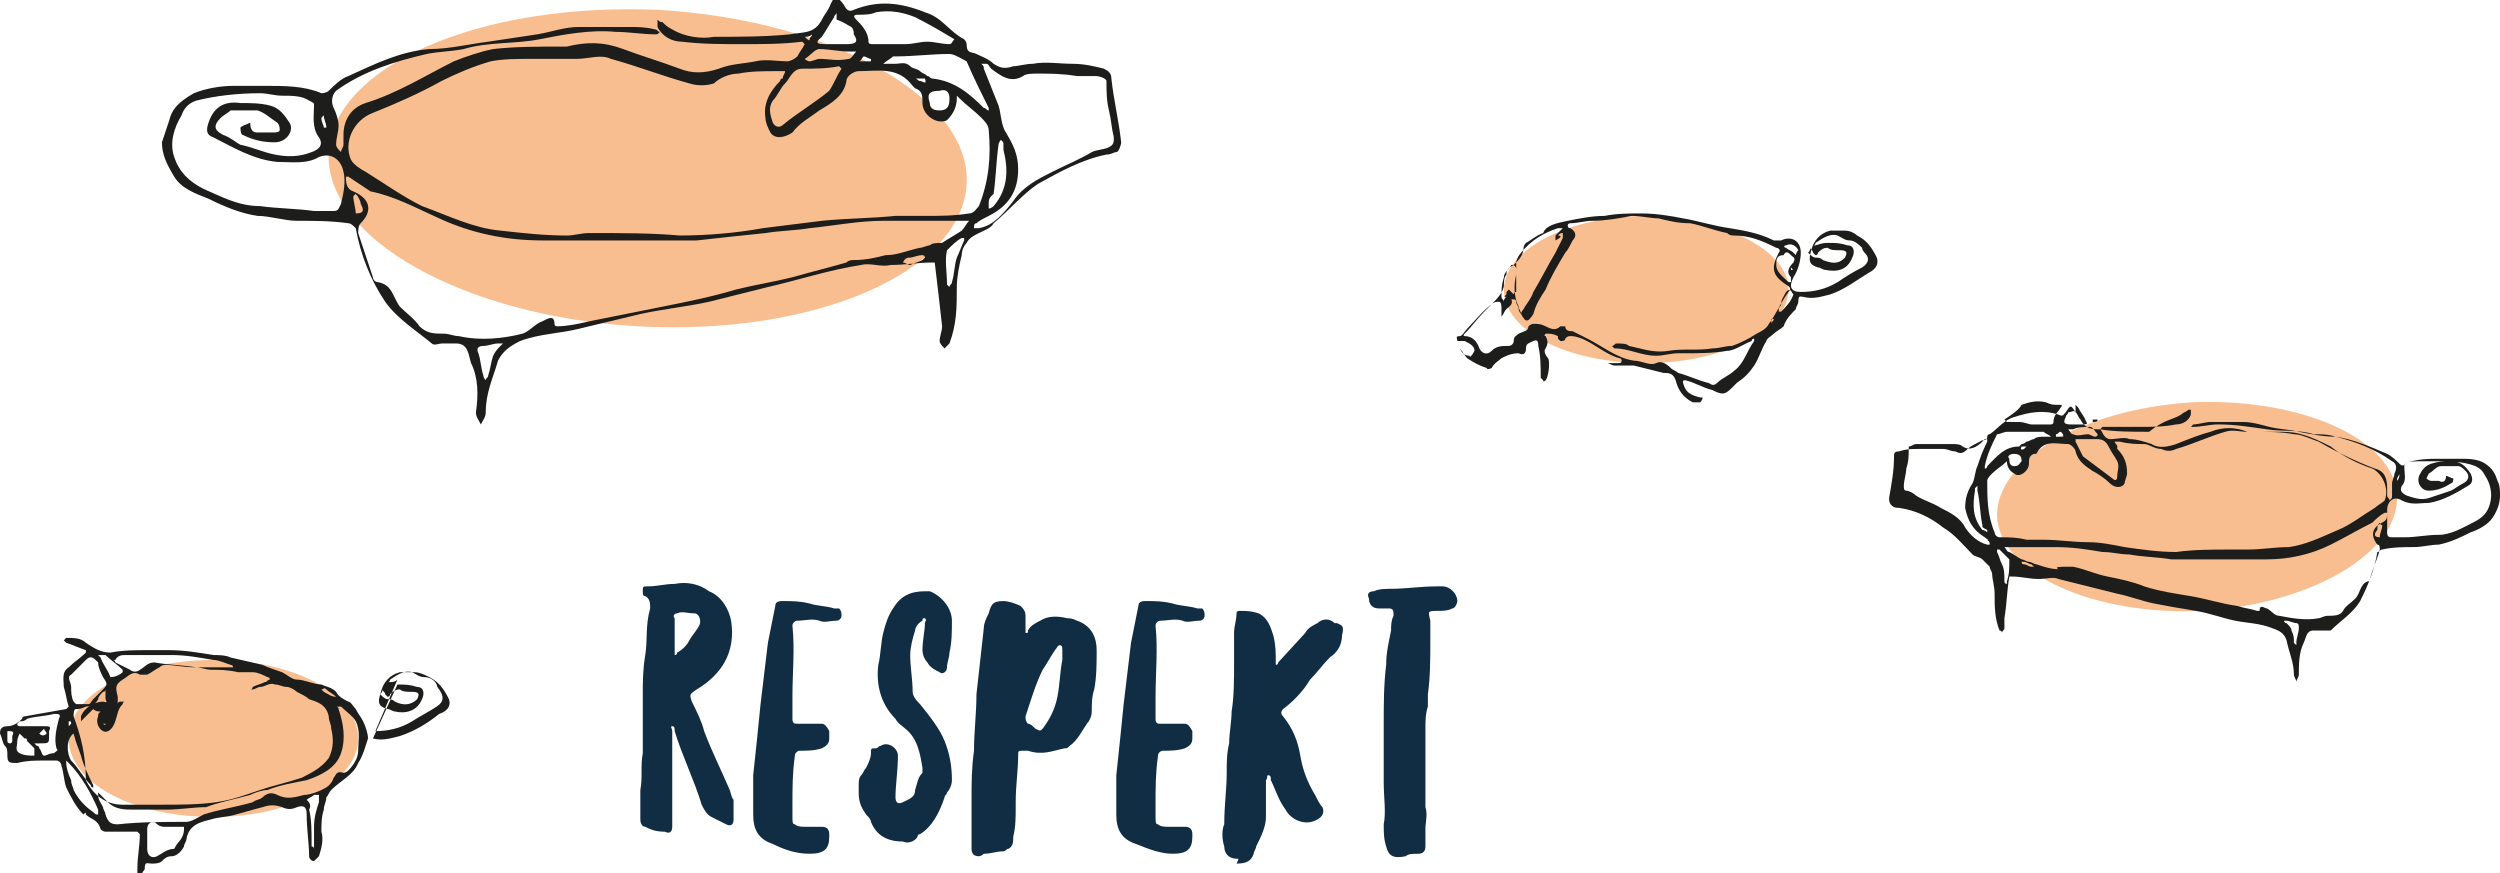
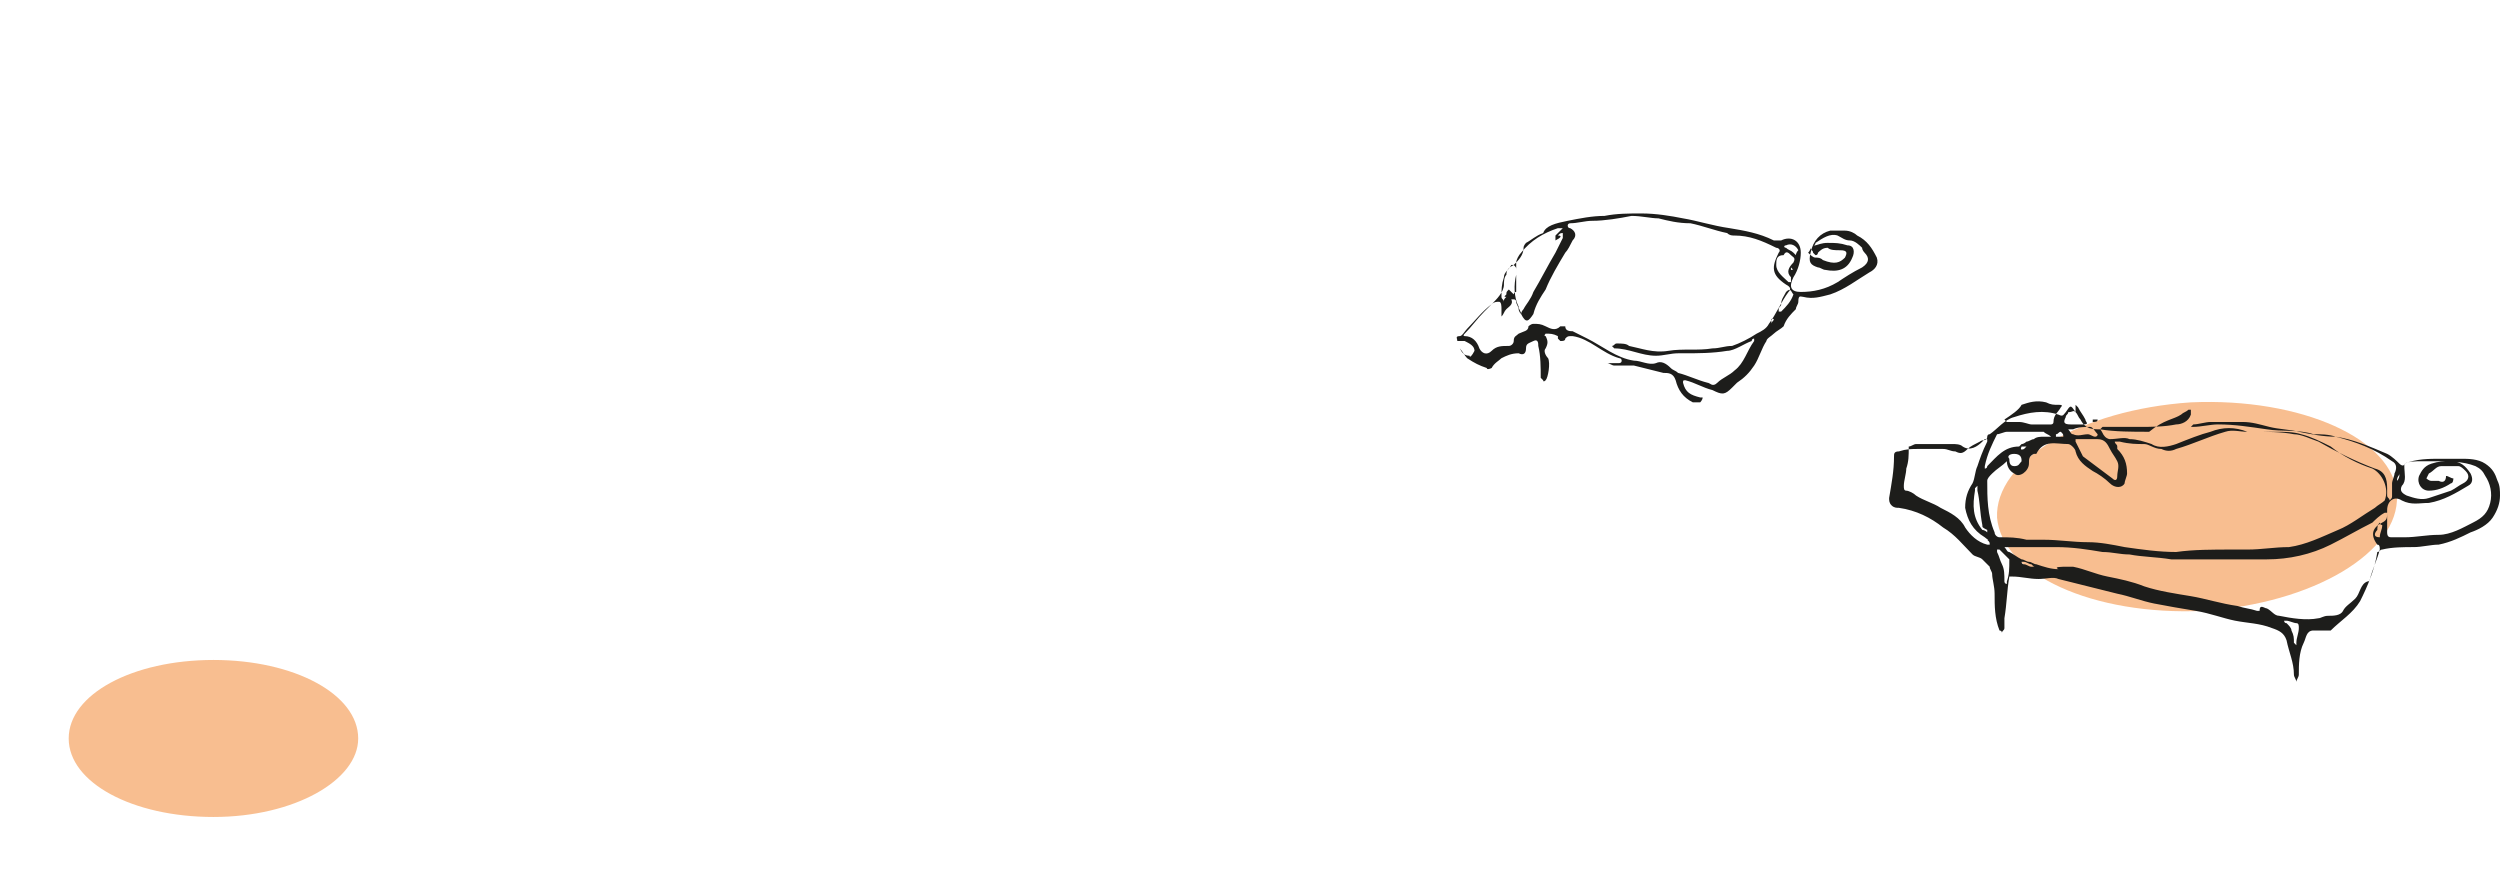
<svg xmlns="http://www.w3.org/2000/svg" version="1.1" id="Ebene_1" x="0" y="0" viewBox="0 0 101.9 35.6" xml:space="preserve">
  <style>.st1{fill:#f8be90}.st2{fill:#1d1d1b}</style>
-   <path d="M26.3 33.7c-.1 0-.2-.1-.2-.3v-1.2c.1-.5 0-1 .1-1.5v-2.4c0-.5 0-1 .1-1.6.1-.6 0-1.2.2-1.9 0-.2 0-.4-.2-.5-.1 0-.1-.1-.1-.2 0-.2 0-.2.2-.2.4 0 .7-.1 1.1-.1.5-.1 1 0 1.4.3.5.2.8.7.9 1.2.2 1.3-.4 2.2-1.4 2.8-.3.2-.3.2-.2.5.2.4.4.8.5 1.2.3.8.7 1.6 1 2.3.1.2.1.4.2.5v.8c0 .2-.1.3-.3.2l-.6-.3c-.2-.1-.3-.3-.4-.5-.3-1-.8-2-1.1-3 0-.1 0-.2-.1-.2s0 .1 0 .2v3.9c0 .2-.1.3-.3.2-.4 0-.6-.1-.8-.2zm1.3-7.1c.2-.1.4-.3.5-.5.1-.2.3-.4.4-.6.1-.2 0-.5-.2-.5-.3 0-.5-.1-.7 0-.1 0-.2.1-.1.2v1.5s.1 0 .1-.1zm3.9 7.8c-.6-.2-.8-.6-.8-1.2v-1.6c.1-.9.2-1.9.3-2.9.1-.8.2-1.7.3-2.5l.3-1.5c0-.2.2-.2.3-.2.4 0 .7 0 1.1.1.3.1.7.1 1 .2h.2c.1.1.1.2.1.3 0 .1-.1.2-.2.2-.3 0-.5.1-.7 0-.3-.1-.6 0-.9 0-.1 0-.2.1-.2.2.1 1 0 1.9 0 2.9v.9c0 .2.1.2.2.2h1c.1 0 .2.1.3.3v.3c0 .2-.1.3-.3.4-.3.1-.6.1-.9.1-.1 0-.2.1-.2.2-.1.7-.1 1.3-.1 2v.5c0 .2 0 .3.1.3.1.1.3.1.4.1h.7c.2 0 .3.1.3.3v.1c0 .5-.2.7-.8.7-.6 0-1.1-.2-1.5-.4zm4-.9c0-.1-.1-.2-.2-.3-.2-.3-.3-.5-.3-.9V32c0-.1 0-.3.1-.4.1-.1.1-.2.2-.3.1-.2.2-.4.2-.6 0-.2 0-.2.2-.2.1 0 .1-.1.2-.1.3-.2.7.1.7.4 0 .6-.1 1.2-.1 1.7 0 .2.1.3.3.2l.2-.1c.2-.1.3-.2.3-.4.1-.3.1-.5.3-.7v-.2c-.1-.6-.2-1.2-.7-1.6-.1-.1-.3-.2-.4-.4-.6-.6-.8-1.4-.7-2.2.1-.4.1-.9.2-1.3s.2-.7.4-1c.3-.5.7-.7 1.3-.7h.2c.5.2.9.7.9 1.2 0 .4 0 .9-.1 1.3 0 .2-.1.4-.1.6 0 .2-.2.3-.3.2-.2-.1-.4-.2-.5-.4-.1-.1-.2-.3-.2-.5 0-.4.1-.8.1-1.1 0-.1.1-.1 0-.2-.1 0-.1 0-.1.1-.2.1-.3.3-.3.4-.1.3-.2.7-.2 1 0 .5.1 1 .1 1.5 0 .2.2.4.3.5.4.5.8 1 1 1.5.2.5.3 1 .3 1.6 0 .2-.1.4-.2.5 0 .1-.1.1-.1.2-.2.6-.5 1.2-1 1.5 0 0-.1 0-.1.1-.1.2-.4.3-.6.2-.7 0-1.1-.3-1.3-.8zm4.4 1.4c-.2 0-.3-.1-.3-.3v-2c0-.7 0-1.3.1-2 0-.8.1-1.5.1-2.3l.3-2.7c0-.2.1-.4.2-.6.1-.4.2-.5.6-.5.2 0 .5.1.7.2.1.1.2.2.2.4v.7c.1 0 .1 0 .1-.1.1-.2.3-.3.5-.4.3-.2.7-.2 1.1-.1.1 0 .2 0 .4.1.6.2.8.7.8 1.2s0 1.1-.1 1.6c-.1.3-.1.6-.1.9 0 .2-.1.4-.2.5-.2.3-.4.7-.7.9-.1.1-.1.1-.2.1-.5.1-.9.3-1.5.1h-.2c-.2 0-.2 0-.2.2 0 .6-.1 1.2-.1 1.9v.2c0 .4 0 .8-.1 1.2 0 .2 0 .4-.2.5-.1 0-.1.1-.2.1-.3 0-.5.1-.8.1-.1.1-.2.1-.2.1zm2.6-5.2c.3-.4.5-.8.6-1.3.1-.5.1-1 .2-1.5v-.4c0-.1 0-.2-.1-.2s-.1.1-.2.2c-.2.3-.3.5-.5.8-.3.6-.5 1.3-.7 1.9 0 .1 0 .2.1.3.1 0 .2.1.3.2.2.1.2.1.3 0zm3.8 4.7c-.6-.2-.8-.6-.8-1.2v-1.6c.1-.9.2-1.9.3-2.9.1-.8.2-1.7.3-2.5l.3-1.5c0-.2.2-.2.3-.2.4 0 .7 0 1.1.1.3.1.7.1 1 .2h.2c.1.1.1.2.1.3 0 .1-.1.2-.2.2-.3 0-.5.1-.7 0-.3-.1-.6 0-.9 0-.1 0-.2.1-.2.2.1 1 0 1.9 0 2.9v.9c0 .2.1.2.2.2h1c.1 0 .2.1.3.3v.3c0 .2-.1.3-.3.4-.3.1-.6.1-.9.1-.1 0-.2.1-.2.2-.1.7-.1 1.3-.1 2v.5c0 .2 0 .3.1.3.1.1.3.1.4.1h.7c.2 0 .3.1.3.3v.1c0 .5-.2.7-.8.7-.5 0-1-.2-1.5-.4zm4.1.6c-.3 0-.5-.2-.5-.5-.1-.3-.1-.7 0-.9 0-.8.1-1.4.1-2.1 0-.4 0-.8.1-1.2 0-.4.1-.9.1-1.3.1-.6.1-1.3.1-1.9v-1.3c0-.3.1-.5.1-.8 0-.1.1-.1.1-.1.3 0 .5 0 .8.1.4.2.5.6.6.9.1.4.1.7.1 1.1v.1s.1 0 .1-.1l1.1-1.2c.1-.2.3-.3.5-.4.2-.2.5-.2.7 0h.1c.2.1.3.1.2.5 0 .4-.2.7-.5.9-.3.3-.5.6-.8.9-.3.5-.7.9-1.1 1.2-.1.1-.1.2 0 .3.4.5.6 1 .7 1.6.1.6.3 1.1.6 1.6.1.2.2.4.3.5.1.2 0 .4-.2.5-.5.3-1.1 0-1.3-.4-.3-.4-.4-.8-.6-1.2 0-.1 0-.2-.1-.2s0 .1-.1.2v1.5c0 .4-.2.8-.4 1.2 0 .1-.1.2-.1.3-.1.3-.3.4-.7.4.1-.2.1-.2 0-.2zm6.1-.5c-.1-.3-.1-.6-.1-.9.1-.5 0-1.1 0-1.7v-2.4c0-.8 0-1.6.1-2.4 0-.5.1-.9.2-1.4 0-.2 0-.4.1-.6 0-.2 0-.3-.2-.3h-.4c-.2 0-.4-.1-.4-.4-.1-.2 0-.3.2-.3.2-.1.5-.1.7-.1.6 0 1.2-.1 1.9-.1h.2c.3 0 .6.3.6.6 0 .1-.1.3-.2.3-.2.1-.4.1-.6.1-.4 0-.4 0-.3.4v.8c0 .7 0 1.5-.1 2.2v.5c-.1.3-.1.6-.1.9v3.2c.1.3 0 .6 0 .9v.7c0 .2-.1.3-.3.3-.2 0-.4 0-.5.1-.5.1-.7 0-.8-.4z" fill="#112d44" />
-   <path class="st1" d="M13.4 6.2c-.2 3.5 5.5 6.7 12.6 7.1 7.2.4 13.2-2.2 13.4-5.8C39.6 4 33.9.8 26.8.4 19.5.1 13.6 2.7 13.4 6.2" />
-   <path class="st2" d="M32.8 1.5c.1 0 .2 0 .3-.1 0 .1-.1.1-.1.2s-.1 0-.2-.1M13.3 5.2h-.1c0-.1-.1-.2-.1-.4l.1-.1c0 .2.1.3.1.5m24.4-2c.1.3-.1.1-.2.1s-.1-.1-.2-.1h.4m-2.5-.9c.1 0 .2.1.3.1v.1H35c.1 0 .1-.1.2-.2m1.9 8.2c.1 0 .3-.1.5-.1 0 0 .1 0 .1.1l-.1.1c-.2.1-.3.1-.5.2-.1 0-.2-.1-.3-.1.1-.2.2-.2.3-.2M14.5 8.7c0-.2-.1-.5-.1-.7l.1-.1c.1.1.2.3.2.4.1.2.2.4-.2.4m23.8-5c.3-.1.4.1.4.3 0 .2 0 .5-.4.5-.3 0-.4-.1-.4-.3-.1-.3-.1-.5.4-.5m.3 6.5c.2-.2.4-.4.6-.5h.1v.1c-.1.2-.2.5-.3.7-.1.3-.1.7-.2 1 0 .1-.1.1-.1.2l-.1-.1c0-.5-.1-1 0-1.4m-18.5 4.3c-.1.3-.1.5-.2.8 0 .1-.1.1-.1.2 0 0-.1-.1-.1-.2-.1-.3-.1-.6-.2-.9-.1-.2 0-.3.2-.3s.4-.1.6-.1h.2l-.1.1c-.1.1-.2.2-.3.4M33.4 2.4c-.1 0-.3.1-.4.1 0 0-.1 0-.2-.1.2-.1.4-.4.6-.4.4 0 .8.1 1.2.1h.3c-.1.1-.2.3-.3.3-.5.1-.8 0-1.2 0m7 5.6l.1-.1c.1-.7.1-1.3.2-2 0-.1.1-.2.1-.2.1.1.1.1.1.2v.2c.2.8.2 1.6-.4 2.3-.1.1-.2.1-.2.1v-.2c0-.1 0-.2.1-.3m-5.7-6.9c.1.1.1.2.1.3.2.3.1.4-.3.4h-.9c-.5 0-.2-.2-.1-.3.2-.3.3-.5.5-.8 0-.1.1-.1.1-.2v.3c.3.1.4.2.6.3m4.7 1.4c.1 0 .1 0 0 0 .3.7.6 1.3.9 1.9v.1c-.1 0-.1-.1-.2-.1-.6-.6-1.2-1.1-2.1-1.2-.1 0-.1-.1-.2-.1-.1-.1-.2-.1-.3-.2-.1-.1-.3-.1-.4-.2-.2-.2-.4-.1-.6-.1H36c.1-.1.3-.2.4-.3h.1c.7 0 1.5-.1 2.2-.1.2 0 .5.2.7.3m-.5-.9c-.1.1-.1.2-.2.2-.3 0-.6-.1-.9-.1-.3 0-.6.1-.9.1h-1.3c-.1 0-.2 0-.2-.1 0-.4-.3-.7-.5-.9-.2-.2 0-.2.1-.2.2 0 .5 0 .7-.1.6-.1 1.1 0 1.6.2.6.3 1.1.6 1.6.9m-5.1 2.1c-.6.5-1.3.9-1.9 1.4-.1.1-.3.1-.4-.1-.1-.3-.2-.6 0-.9.2-.2.3-.5.5-.7.2-.2.3-.6.7-.6.5 0 1 0 1.5-.1l.1.1c-.2.3-.3.6-.5.9m11.4.8c.1.4.1.7.2 1.1 0 .2 0 .3-.2.4-.2.1-.5.1-.7.2-.5.3-1 .5-1.6.8-.6.3-1.2.6-1.6 1.2-.4.5-.8 1-1.4 1.1h-.2c0-.1 0-.2.1-.2.1-.1.3-.2.5-.3.8-.4 1.2-1 1.2-1.9 0-.6-.2-1-.5-1.5-.2-.3-.2-.8-.3-1.1l-.6-1.5c0-.1 0-.1-.1-.2h.2c.1 0 .1.1.2.2.4.3.8.6 1.3.3.1-.1.4-.1.6-.1.5 0 1 0 1.6.1h.8c.1 0 .4.1.4.2 0 .4 0 .8.1 1.2m-35 .5c-.2.1-.3.1-.4.2 0 0 0 .3.1.3.4.2.8.3 1.3.3s.8-.5.6-.8c-.2-.3-.4-.6-.8-.7-.4-.1-.8-.1-1.2-.1-.7-.1-1.1.2-1.3.8-.1.3-.1.5.2.6.8.4 1.6.9 2.6 1 .6 0 1.2.1 1.7-.2.5-.2.9.1 1 .6.1.4 0 .9-.1 1.3-.1.2-.1.3-.3.3h-.8c-.7-.1-1.5-.1-2.2-.2-.9 0-1.6-.4-2.3-.7-.6-.3-1-.7-1.2-1.3-.2-.6 0-1.2.3-1.7.1-.3.3-.5.6-.6.8-.2 1.7-.3 2.6-.3.3 0 .6.1.9.1.4 0 .8 0 1.1.2.2.1.2.1.2.2 0 .4-.1.9.2 1.3.2.3 0 .5-.3.6-.5.2-1 .2-1.5.1s-.9-.3-1.4-.4c-.2-.1-.4-.3-.7-.4-.4-.2-.4-.4-.1-.7.1-.1.3-.2.4-.3h1.1c.3.1.5.3.8.5.1.1.1.2.1.3 0 .1-.2.1-.3.1h-.6c-.2 0-.3-.1-.3-.4m24.6 5.6c-.1 0-.2 0-.3.1-.7.2-1.5.4-2.2.6-.8.2-1.5.3-2.3.5-1 .3-2 .5-3 .7l-3 .6c-.4.1-.9.2-1.3.2 0 0-.1 0-.1-.1 0-.4-.3-.2-.5-.1-.3.1-.5.4-.8.5-.8.2-1.7.3-2.6.1-.2 0-.4-.1-.6-.1-.4 0-.7 0-1-.3-.2-.3-.5-.5-.8-.8-.3-.4-.3-.9-.9-1-.1 0-.2-.1-.2-.2l-.6-1.8c0-.1 0-.3.1-.4.5-.5.4-1-.3-1.3-.3-.1-.3-.4-.3-.6h.1l.9.6c1 .2 1.9.7 2.8 1.1 1.3.6 2.7.9 4.2.9h6.3c.9-.1 1.8-.2 2.8-.3.6-.1 1.2-.1 1.8-.2 1-.1 2-.3 3-.3h3.5c-.1.1-.2.3-.3.4-.3.2-.5.3-.8.5-.2 0-.4 0-.5.1-.1 0-.3.1-.4.1-.5.1-.9.3-1.4.3-.4.1-.8.2-1.3.2M24 9.5c-.3 0-.6.1-.9.1-.9 0-1.8-.1-2.7-.2-1.1-.1-2.1-.6-3.2-1-.8-.4-1.5-.9-2.3-1.4-.2-.1-.5-.3-.6-.5-.3-.7.1-1.6.9-1.9 1-.4 1.9-.8 2.8-1.3.6-.3 1.3-.6 2-.8.5-.1 1.1-.1 1.6-.1h1.9c.5 0 1-.2 1.4 0 1.1.3 2.1.7 3.2 1 .3.1.7.1 1 0 .2-.2.6-.4 1-.4.5-.1 1-.1 1.6-.1h.3c0 .1-.1.2-.1.3 0 0-.1 0-.1.1-.4.4-.7.9-.6 1.5 0 .2.1.4.2.6.2.3.6.2.9 0 .3-.4.7-.6 1.1-.9.5-.3 1-.6 1.1-1.2 0-.2.3-.4.5-.4.8 0 1.6-.2 2.2.6l.1.1c.3.1.3.3.3.6 0 .5.6.9 1 .7.3-.3.4-.6.4-.9v-.1l.1.1c.3.3.6.5.9.8.1.1.3.3.3.5.1 1.1 0 2.1-.4 3.1-.1.1-.2.3-.4.3-.6.1-1.2.1-1.8.1h-1.2c-1 .1-2 .1-3 .2l-2.4.3c-1.1.2-2.3.3-3.4.3-1.1-.1-2.3-.1-3.7-.1m3.4-8.3c-.2-.1-.3-.2-.4-.3-.1 0-.1 0-.2-.1v.3c.2.4.6.6 1 .6.8.1 1.6.1 2.5.1.8 0 1.6 0 2.4-.1l.1.1c-.1.2-.2.3-.3.5-.1.1-.3.2-.4.2-.4 0-.9-.1-1.3 0-.5.1-1 .1-1.5.3-.6.2-1.1.2-1.6 0-.8-.3-1.5-.5-2.3-.8-.8-.3-1.5-.3-2.3-.1h-.3c-.9 0-1.8 0-2.7.1-.5.1-1.1.3-1.6.5-1.2.6-2.3 1.3-3.6 1.7-.6.2-.9.7-.9 1.3v.4c0 .1-.1.2-.1.3-.1-.1-.2-.2-.2-.3 0-.3.1-.5.1-.8 0-.2-.1-.5-.2-.7-.1-.2-.1-.5.1-.7 1.1-.8 2.4-1.2 3.7-1.5.5-.1 1-.1 1.5-.2 1-.3 2.1-.2 3.1-.4s2.1-.4 3.1-.3c.5 0 1.1.1 1.6.1.1 0 .1 0 .2-.1-.1 0-.1-.1-.2-.1-.4-.1-.7-.1-1.1-.1h-2c-.6 0-1.1.2-1.7.3-.7.1-1.3.2-2 .3-.8.1-1.6.3-2.4.3-1.2.1-2.2.6-3.3 1.1-.3.1-.6.4-.8.6-.1.1-.3.1-.3.1-.7-.3-1.5-.3-2.3-.3H9.5c-.5 0-1.1.1-1.6.3-.7.4-.9.7-1 1.1l-.3.9c0 .5.2.9.5 1.4.3.5.9.7 1.4.9.6.3 1.3.6 2 .7.5 0 1.1.2 1.6.2.7 0 1.4 0 2.1.1.1 0 .2.1.3.2.2 1.1.6 2.1 1.2 3 .5.7 1.3 1.2 1.9 1.7.1.1.3 0 .4 0h.6c.5 0 .5.5.6.8.3.6.3 1.3.2 2 0 .2.1.3.2.5.1-.2.2-.3.2-.5 0-.8.3-1.4.5-2.1.2-.4.5-.6.9-.8.8-.3 1.6-.3 2.4-.5.8-.2 1.7-.4 2.5-.6.9-.2 1.9-.3 2.8-.5l2.4-.6c1.3-.3 2.5-.7 3.8-.9.4-.1.8.1 1.2 0 .6 0 1.1-.1 1.7-.1h.1c.1.8.2 1.7.3 2.6 0 .2-.1.4-.1.6 0 .1.1.2.2.3l.2-.2c.3-.8.3-1.5.3-2.3 0-.4.1-.9.2-1.3 0-.2.1-.4.2-.5.1-.2.3-.3.5-.4.2-.1.5-.2.6-.4.6-.5 1.2-1.2 1.8-1.6.9-.5 1.8-1 2.8-1.2.2 0 .3-.1.4-.1s.2-.3.2-.4c-.1-.9-.3-1.7-.4-2.6 0-.2-.1-.3-.3-.4-.4-.1-.8-.2-1.3-.2s-1.1-.1-1.6 0c-.3 0-.6.1-.8.1-.3.1-.5.1-.8-.1-.2-.2-.5-.3-.7-.4-.2-.1-.4 0-.4-.4 0-.1-.1-.2-.1-.2-.6-.3-.9-.9-1.6-1.1-1-.4-1.9-.5-2.9-.1-.2.1-.3 0-.4-.2-.3-.4-.4-.4-.6.1-.1.2-.2.3-.3.5-.3.6-.8.5-1.3.6-1 .1-2.1.1-3.1.1-.5.1-1.2 0-1.7-.3" />
-   <path class="st1" d="M72.9 11.8c0 1.6-2.6 3-5.8 3-3.2 0-5.8-1.3-5.8-3 0-1.6 2.6-3 5.8-3 3.2.1 5.8 1.4 5.8 3" />
  <path class="st2" d="M73 10.9v.1c.1 0 .1 0 0-.1.1 0 .1 0 0 0m-.7 2.1h-.1v.2c0-.1.1-.1.1-.2m1-2.8c-.1-.2-.3-.3-.5-.2-.1 0-.1.1 0 .1.1.1.2.1.3.2l.1.1s0-.1.1-.2m-.5 1.7c-.1.2-.2.3-.2.5 0 .1-.1.1-.1.2v.1h.1c.2-.2.4-.4.5-.7-.1-.1-.1-.3-.3-.1m-12.7 2.4c0-.2-.2-.3-.4-.4h-.3c0 .1 0 .2.1.3.1.2.2.3.4.3 0 .1.1 0 .2-.2m1.3-2.3c0-.1 0-.1.1-.2l.1.1.1.1s0-.1.1-.1V11c0-.1 0-.1-.1-.2h-.1c-.1.2-.3.3-.3.5-.1.3-.1.5-.1.8 0 .1.1.1.1.2 0-.1 0-.1.1-.2-.1 0-.1 0 0-.1m11-1.2c0 .3.3.5.5.7h.1v-.2c-.2-.2-.1-.4.1-.6.1-.2 0-.2-.1-.3-.1-.1-.2-.2-.3 0-.3 0-.3.2-.3.4m2.8-.3c.1-.2.1-.3-.2-.3-.2 0-.4 0-.5-.1-.2 0-.3.1-.4.2 0 0 0 .1-.1.1l-.1-.1c0-.1-.1-.1-.1-.2 0 .1-.1.2-.1.2.1.1.2.2.3.2.1 0 .2 0 .3.1.5.2.7.1.9-.1m-11.8-.7v-.2l.2-.2.1-.1h-.2c-.6.2-1.1.5-1.5 1-.1.1-.2.3-.2.4v.5c-.1.4-.1.9.1 1.3 0 .1.1.2.1.3 0-.1.1-.2.1-.2.1-.2.3-.4.4-.7.3-.5.6-1.1.9-1.6l.3-.6v-.2c-.1 0-.1 0-.2.1.2 0 .1.1-.1.2m7.3-.2c-.1 0-.2 0-.3-.1-.5-.1-1-.3-1.5-.4-.5 0-.9-.1-1.3-.2-.3 0-.7-.1-1.1-.1-.5.1-1.1.2-1.6.2-.3 0-.6.1-.9.1 0 0-.1 0-.1.1 0 0 0 .1.1.1.2.1.3.3.1.5-.1.2-.2.4-.3.5-.3.5-.6 1-.8 1.5-.2.3-.4.6-.5 1-.2.3-.3.4-.5 0-.1-.1-.1-.2-.1-.2 0-.1-.1-.2-.1-.3 0 0 0-.1-.1-.1h-.1c.1.2-.1.3-.2.4-.1.1-.1.2-.2.3v-.3c0-.1 0-.3-.1-.3s-.2 0-.3.1l-.3.3c-.3.3-.5.6-.8.9-.1.1 0 .1 0 .1.3 0 .5.2.6.5.1.2.3.3.5.1.2-.2.4-.2.7-.2.1 0 .2-.1.2-.2 0-.2.1-.2.2-.3.2-.1.4-.1.4-.3 0 0 .1-.1.2-.1.2 0 .3 0 .5.1s.4.2.6 0h.2c0 .2.2.2.3.2l.6.3c.6.3 1.2.8 1.9.9.3 0 .6.2.9.1.2-.1.4 0 .6.2.1.1.2.1.3.2.4.1.8.3 1.2.4.1 0 .2.2.4 0s.5-.3.7-.5c.4-.3.5-.8.8-1.2v-.1s-.1 0-.1.1c-.3.1-.7.4-1 .4-.6.1-1.2.1-1.8.1h-.2c-.3 0-.6.1-.9.1-.6 0-1.1-.3-1.7-.3l-.1-.1c.1 0 .1-.1.2-.1.2 0 .4 0 .5.1.5.1 1 .3 1.6.2.6-.1 1.2 0 1.8-.1.3 0 .5-.1.8-.1.3-.1.7-.3 1-.5.2-.1.4-.2.5-.4.3-.4.5-.9.8-1.3.1-.1.1-.2-.1-.3-.6-.4-.6-.7-.3-1.3.1-.1 0-.2-.1-.2-.6-.3-1.1-.5-1.7-.5m3.8.3c.3 0 .5 0 .8.1.3 0 .3.3.2.5-.2.5-.6.6-1.1.5-.1 0-.2-.1-.3-.1-.3-.1-.4-.2-.3-.6.1-.5.4-.8.8-.9h.6c.2 0 .4.1.5.2.4.2.6.5.8.9.1.3-.1.5-.3.6-.5.3-1 .7-1.6.9-.4.1-.7.2-1.1.1-.1 0-.2-.1-.2.2 0 .1-.1.2-.1.3-.2.2-.4.4-.5.7-.1.1-.3.2-.4.3-.1.1-.3.2-.3.3-.2.3-.3.7-.5 1-.2.3-.4.5-.7.7l-.2.2c-.3.3-.4.3-.8.1-.4-.1-.7-.3-1.1-.4-.1 0-.1 0-.1.1.1.4.3.5.7.6h.1c0 .1-.1.2-.1.2H69c-.4-.2-.6-.5-.7-.9-.1-.3-.3-.3-.5-.3l-1.2-.3h-.8c-.1 0-.2-.1-.3-.1h.5s.1 0 .1-.1c0 0 0-.1-.1-.1-.7-.2-1.2-.8-1.9-.9-.2 0-.2 0-.3.1 0 .1-.1.1-.2.1l-.1-.1v-.1c-.2-.1-.3-.1-.5-.1 0 0-.1.1 0 .1.1.2.1.3 0 .5-.1.1 0 .3.1.4.1.2 0 .8-.1.9 0 0-.1.1-.1 0l-.1-.1c0-.4 0-.9-.1-1.3 0-.1 0-.3-.2-.2-.2.1-.3.1-.3.3 0 .2-.1.3-.3.2-.3 0-.5.1-.7.2-.1.1-.3.2-.4.4 0 0-.2.1-.2 0-.3-.1-.5-.2-.8-.4-.1-.1-.2-.3-.3-.4-.1-.1-.1-.2-.1-.3 0-.1-.1-.2.1-.2.1 0 .2-.2.3-.3.3-.3.6-.7 1-1 .2-.2.5-.5.5-.8 0-.1 0-.3.1-.4 0-.2.1-.3.3-.4.2-.2.4-.4.4-.7 0-.1.1-.2.1-.2.2-.1.4-.3.7-.4.1-.3.5-.4 1-.5.5-.1 1-.2 1.5-.2.5-.1 1-.1 1.5-.1.6 0 1.2.1 1.7.2.6.1 1.2.3 1.9.4.6.1 1.2.2 1.8.5h.3c.4-.2.8 0 .8.5 0 .3-.1.7-.3 1-.2.4-.1.6.3.6.5 0 1-.1 1.5-.4.3-.2.6-.4 1-.6.3-.2.3-.4.1-.6 0 0-.1-.1-.1-.2-.1-.1-.3-.3-.5-.3s-.3-.1-.5-.2c-.3-.1-.6.1-.9.3 0 0 0 .1-.1.1h.1c.3-.1.4-.1.5-.1" />
  <path class="st1" d="M97.7 20.2c.1 2.3-3.4 4.4-7.9 4.7-4.5.2-8.2-1.5-8.4-3.8-.1-2.3 3.4-4.4 7.9-4.7 4.5-.2 8.3 1.5 8.4 3.8" />
  <path class="st2" d="M85.5 17.1h-.2v.1c.1 0 .2 0 .2-.1m12.2 2.5s.1 0 0 0c.1-.1.1-.2.1-.3 0 .1-.1.1-.1.3m-15.3-1.4c-.1.2.1.1.1.1l.1-.1h-.2m1.6-.6c-.1 0-.1.1-.2.1v.1h.3c0-.1 0-.1-.1-.2M82.8 23c-.1 0-.2-.1-.3-.1h-.1s0 .1.1.1.2.1.3.1c.1 0 .1 0 .2-.1-.1.1-.1.1-.2 0M97 21.9c0-.2.1-.3.1-.5 0 0-.1 0-.1-.1-.1.1-.1.2-.1.3-.1.1-.2.3.1.3m-14.9-3.4c-.2 0-.3.1-.2.2 0 .1 0 .3.2.3s.2-.1.3-.2c0-.1 0-.3-.3-.3m-.2 4.3l-.4-.4h-.1v.1c.1.2.1.3.2.5s.1.4.1.7c0 0 0 .1.1.1v-.1c.1-.3.1-.5.1-.9m11.5 2.9c.1.2.1.3.1.5l.1.1v-.1c0-.2.1-.4.1-.6 0-.1 0-.2-.1-.2s-.3-.1-.4-.1h-.1s0 .1.1.1c.1.1.2.2.2.3m-8.3-8c.1 0 .2.1.3.1 0 0 .1 0 .1-.1-.1-.1-.2-.3-.3-.3-.2 0-.5 0-.7.1h-.2c.1.1.1.2.2.2.2.1.4 0 .6 0m-4.3 3.7s-.1-.1 0 0c-.1-.5-.1-1-.2-1.4v-.2l-.1.1v.1c-.1.6-.1 1.1.3 1.6 0 0 .1 0 .2.1v-.1c-.2-.1-.2-.1-.2-.2m3.5-4.6c0 .1-.1.1-.1.2-.1.2-.1.3.2.3h.5c.3 0 .1-.1.1-.2-.1-.2-.2-.3-.3-.5l-.1-.1v.3c-.1-.1-.1 0-.3 0m-2.9.9c-.1 0-.1 0 0 0-.2.4-.4.8-.5 1.3v.1s.1 0 .1-.1c.4-.4.7-.8 1.3-.8l.1-.1c.1 0 .2-.1.2-.1.1 0 .2-.1.3-.1.1-.1.3-.1.4-.1h.3c-.1-.1-.2-.1-.3-.2h-1.5c-.1 0-.3.1-.4.1m.3-.6l.1.1h.5c.2 0 .4.1.5.1h.8s.1 0 .1-.1c0-.3.2-.4.3-.6.1-.1 0-.1-.1-.1-.2 0-.3 0-.5-.1-.4-.1-.7 0-1 .1-.1.2-.4.4-.7.6m3.2 1.5l1.2.9c.1.1.2.1.2-.1s.1-.4 0-.6c-.1-.2-.2-.3-.3-.5-.1-.2-.2-.4-.5-.4h-.9v.1l.3.6m-7.2.5c0 .2-.1.5-.1.7 0 .1 0 .2.1.2s.3.1.4.2c.3.2.7.3 1 .5.4.2.8.4 1 .8.2.3.5.6.9.7h.1c0-.1 0-.1-.1-.2.1 0 0 0-.1-.1-.5-.3-.7-.7-.8-1.2 0-.4.1-.7.3-1 .1-.2.1-.5.2-.7.1-.3.2-.6.4-1v-.1h-.1l-.1.1c-.2.2-.5.4-.8.2-.1-.1-.3-.1-.4-.1h-1.5c-.1 0-.2.1-.3.1 0 .4 0 .6-.1.9m22 .3c.1 0 .2.1.3.1 0 0 0 .2-.1.2-.3.2-.6.3-.9.3-.3 0-.5-.3-.4-.6.1-.2.2-.4.5-.5.3-.1.5-.1.8-.1.4 0 .6.2.8.5.1.2.1.4-.1.5-.5.3-1 .6-1.6.7-.4 0-.7.1-1.1-.1-.3-.2-.6 0-.6.4v.9c0 .2.1.2.2.2h.5c.5 0 .9-.1 1.4-.1.5 0 1-.3 1.4-.5.4-.2.6-.4.7-.8.1-.4 0-.8-.2-1.1-.1-.2-.2-.3-.4-.4-.5-.2-1.1-.2-1.6-.2h-.6c-.2 0-.5 0-.7.1v.1c0 .3.1.6-.1.8-.1.2 0 .3.2.4.3.1.6.2.9.1l.9-.3c.2-.1.3-.2.5-.3.2-.1.3-.3.1-.5-.1-.1-.2-.2-.3-.2h-.7c-.2 0-.3.2-.5.3l-.1.2s.1.1.2.1h.3c.2.1.3 0 .3-.2m-15.4 3.7h.2c.5.1.9.3 1.4.4.5.1 1 .2 1.5.4.6.2 1.3.3 1.9.4.6.1 1.2.3 1.9.4.3.1.5.1.8.2h.1c0-.3.2-.1.3-.1.2.1.3.3.5.3.5.1 1.1.2 1.6.1.1 0 .2-.1.4-.1s.5 0 .6-.2c.1-.2.3-.3.5-.5s.2-.6.5-.7c.1 0 .1-.1.1-.1.1-.4.3-.8.4-1.2 0-.1 0-.2-.1-.2-.3-.4-.2-.7.2-.9.2-.1.2-.2.2-.4h-.1c-.2.1-.4.3-.5.4-.6.3-1.1.6-1.7.9-.8.4-1.7.6-2.6.6h-3.9c-.6-.1-1.2-.1-1.7-.2-.4 0-.7-.1-1.1-.1-.6-.1-1.2-.2-1.9-.2h-2.1c.1.1.1.2.2.2.2.1.3.2.5.3.1 0 .2.1.3.1.1 0 .2.1.3.1.3.1.6.2.9.2-.2-.1.1-.1.4-.1m6.7-.7h.6c.6 0 1.1-.1 1.7-.1.7-.1 1.3-.4 2-.7.5-.2 1-.6 1.5-.9.1-.1.3-.2.4-.3.2-.5-.1-1.1-.5-1.3-.6-.2-1.2-.5-1.7-.9-.4-.2-.8-.4-1.2-.5-.3-.1-.7-.1-1-.1h-1.2c-.3 0-.6-.1-.9 0-.7.2-1.3.5-2 .7-.2.1-.4.1-.6 0-.3 0-.5-.2-.7-.2-.3 0-.6 0-1-.1h-.2c0 .1.1.1.1.2v.1c.3.3.4.6.4 1 0 .1-.1.3-.1.4-.1.2-.4.2-.6 0-.2-.2-.5-.4-.7-.5-.3-.2-.6-.4-.7-.8 0-.1-.2-.3-.3-.3-.5 0-1-.2-1.3.4h-.1c-.2.1-.2.2-.2.4 0 .3-.4.6-.6.4-.2-.1-.3-.3-.3-.5v-.1.1c-.2.2-.4.3-.6.5-.1.1-.2.2-.2.3 0 .7 0 1.4.3 2.1 0 .1.1.2.2.2.4 0 .7 0 1.1.1h.7c.6 0 1.2.1 1.8.1.5 0 1 .1 1.5.2.7.1 1.4.2 2.1.2.7-.1 1.5-.1 2.3-.1m-2.1-5.5c.1-.1.2-.1.3-.2h.1v.2c-.1.3-.4.4-.6.4-.5.1-1 .1-1.5.1h-1.5l-.1.1c.1.1.1.2.2.3.1.1.2.1.2.1.3 0 .6-.1.8 0 .3 0 .6.1.9.2.3.2.7.1 1 0 .5-.2 1-.4 1.4-.5.5-.2 1-.2 1.5 0h.2c.6 0 1.2 0 1.7.1.3 0 .7.2 1 .3.7.4 1.5.8 2.3 1.1.4.1.5.4.5.8v.3c0 .1.1.1.1.2.1-.1.1-.1.1-.2v-.5c0-.1.1-.3.1-.4.1-.2.1-.4-.1-.5-.7-.5-1.5-.8-2.3-1-.3-.1-.6-.1-.9-.1-.6-.2-1.3-.1-1.9-.2-.7-.1-1.3-.2-2-.2-.3 0-.7.1-1 .1h-.1l.1-.1c.2 0 .5-.1.7-.1h1.3c.4 0 .7.1 1.1.2.4.1.8.1 1.2.2.5.1 1 .2 1.5.2.7.1 1.4.4 2.1.7.2.1.4.3.5.4.1.1.2.1.2 0 .5-.2 1-.2 1.5-.2h.8c.3 0 .7 0 1 .2.3.2.4.4.5.7.1.2.1.4.1.6 0 .3-.1.6-.3.9-.2.3-.6.5-.9.6-.4.2-.8.4-1.3.5-.3 0-.7.1-1 .1-.4 0-.9 0-1.3.1-.1 0-.1.1-.2.1-.1.7-.4 1.4-.7 2-.3.5-.8.8-1.2 1.2h-.7c-.3 0-.3.3-.4.5-.2.4-.2.9-.2 1.3 0 .1-.1.2-.1.3 0-.1-.1-.2-.1-.3 0-.5-.2-.9-.3-1.4-.1-.3-.3-.4-.6-.5-.5-.2-1-.2-1.5-.3-.5-.1-1-.3-1.6-.4-.6-.1-1.2-.2-1.7-.3-.5-.1-1-.3-1.5-.4l-2.4-.6c-.2-.1-.5 0-.8 0-.4 0-.7-.1-1.1-.1h-.1c-.1.6-.1 1.1-.2 1.7v.4c0 .1-.1.1-.1.2 0-.1-.1-.1-.1-.1-.2-.5-.2-1-.2-1.5 0-.3-.1-.6-.1-.8 0-.1-.1-.2-.1-.3l-.3-.3c-.1-.1-.3-.1-.4-.2-.4-.4-.7-.8-1.2-1.1-.5-.4-1.1-.7-1.8-.8-.1 0-.2 0-.3-.1s-.1-.2-.1-.3c.1-.6.2-1.1.2-1.7 0-.1 0-.2.2-.2.3-.1.5-.1.8-.1h1c.2 0 .3.1.5.1.2.1.3.1.5-.1.1-.1.3-.2.5-.3.1-.1.3 0 .3-.2 0 0 0-.1.1-.1.3-.2.6-.6 1-.7.6-.2 1.2-.3 1.8-.1.2.1.2 0 .3-.1.2-.3.2-.3.4 0 .1.1.1.2.2.3.2.4.5.4.8.4.6.1 1.3.1 2 .1.6-.5 1-.5 1.3-.7" />
  <path class="st1" d="M2.8 30.1c0 1.8 2.6 3.2 5.9 3.2s5.9-1.5 5.9-3.2c0-1.8-2.6-3.2-5.9-3.2s-5.9 1.4-5.9 3.2" />
-   <path class="st2" d="M4.2 29.5h.1s0 .1-.1 0m-1.4-.1c.1 0 .1 0 .1.1l-.1.1v-.2m-1.2.5l.2-.2c0 .1.1.1.1.2-.1.1-.2.1-.3 0m12.1-1.5c0 .1 0 .1 0 0 0 .1 0 .1 0 0-.2 0-.3-.1-.5-.2l-.1-.1c.1 0 .1-.1.2 0s.3.2.4.3M.3 29.8c.2 0 .3 0 .2.2v.2s0 .1-.1.1c0 0-.1 0-.1-.1v-.4m4.2-2.2c-.1-.3-.3-.5-.4-.8l-.1-.1h.3c.2.2.5.4.7.6v.1c-.1.1-.3.2-.5.2m-3.4 2.6l.3.3v.3c-.2 0-.4 0-.6-.1-.2-.1-.1-.3-.1-.4 0-.1 0-.2.1-.4l.2.2c.1 0 .1 0 .1.1m11.4 2.4s0-.1 0 0c.1-.1.2-.1.3-.2h.2v.3c-.1.3-.2.6-.2 1v.9s0-.1-.1-.1v-.2c0-.4 0-.9-.1-1.3.1-.2 0-.3-.1-.4M3 29.9c.1.4.2.6.3.9.1.4.3.8.5 1.2v.1s-.1 0-.1-.1c-.3-.3-.5-.7-.8-1-.2-.3-.2-.9.1-1.1m0 2.3c0-.1-.1-.2-.1-.4-.1-.2-.2-.5-.2-.7V31l.1.1c.5.5.9 1.2 1.2 1.9v.2c-.1 0-.1 0-.2-.1-.3-.2-.6-.5-.8-.9m-.8-1.5c-.2 0-.3.1-.4.1-.1 0-.1-.2-.2-.3 0 0 0-.1-.1-.1l-.1-.1h.2c.4 0 .4 0 .4-.3v-.2c.1-.2 0-.2-.2-.2h-1s-.1 0-.1-.1l.1-.1c.1 0 .2 0 .3-.1.3-.1.7-.1 1.1-.2.2 0 .3 0 .2.2-.1.4-.2.8-.1 1.2.1.1 0 .1-.1.2m2.9-4H7c.6 0 1.1.1 1.7.2.2 0 .4.1.7.2 0 0 .1 0 .1.1H8c-.6-.1-1.2-.1-1.7-.2-.3 0-.4.2-.6.3-.1.1-.3.1-.4 0l-.6-.3s0-.1-.1-.1h.1c.1-.2.3-.2.4-.2m1.6 7h.8v.1c0 .2-.1.4-.2.5-.1.1-.2.3-.2.3-.3 0-.5.2-.7.3-.2.1-.4 0-.4-.3v-.8c0-.2.1-.3.3-.3.1.1.2.2.4.2m-2.5-6.1c.2.3.2.3-.1.6l-.3.3c-.1.1-.1.2-.2.2h-.5l-.1-.1c-.1-.2-.1-.4-.1-.6 0-.2-.2-.4 0-.5l.6-.6c.2-.2.3-.1.5.1 0 .2.1.4.2.6m6 4.8c.2-.1.5-.2.7-.2.5-.2 1.1-.3 1.6-.4.6-.2 1.2-.5 1.4-1.1.2-.6.1-1.2-.1-1.8 0 0 0-.1-.1-.1h.2c.2.2.5.4.6.6.2.4.1.8.1 1.2 0 .3-.2.6-.4.8-.1.1-.2.1-.2.1-.3-.1-.3.1-.4.2-.1.3-.3.4-.5.5-.2.1-.5.2-.7.2-.4.1-.7.2-1.1 0-.2-.1-.4-.1-.6.1-.1.1-.3.1-.4.2-.7.2-1.4.3-2 .5-.2.1-.5.3-.7.3-.9 0-1.9 0-2.8.1-.3 0-.4-.1-.5-.4 0-.1-.1-.2-.1-.3-.1-.2-.2-.3-.2-.5v-.1l.1.1.3.3c.3.3.7.3 1 .3h1.4c.5 0 1.1-.1 1.6-.1.5-.2 1.1-.3 1.8-.5M8 27.2c.2 0 .4.1.6.1.3 0 .7 0 1.1.1h.6c.2 0 .4.1.6.2.1 0 .1.1.1.1-.1 0-.1.1-.2.1-.2.1-.3.1-.5.2 0 0 0 .1-.1.1h.1c.1 0 .2-.1.3-.1.2 0 .4-.2.6-.1.2 0 .3.1.5.1.1 0 .3.1.4.2.2.1.4.2.5.3.3.1.7.2.8.7 0 .2.1.3.1.5.1.4.1.8-.1 1.2-.3.4-.7.6-1.1.8-.6.2-1.1.3-1.7.5-.6.2-1.1.4-1.8.5-.7.1-1.5.1-2.2.1H5c-.7 0-1.2-.4-1.5-1 0-1-.2-1.8-.5-2.6 0-.1 0-.3.1-.3s.2 0 .4-.1c.2 0 .4-.1.5-.3 0-.1.1-.2.2-.3 0 0 .1 0 .1-.1v.4c.1.2 0 .1-.1.1-.4 0-.8.3-.9.6v.2l.2-.2.3-.3c.1.1.2.1.3.1-.1.1-.1.1-.1.2-.1.2 0 .5.2.6.2.1.4-.1.5-.4.1-.3.1-.5.3-.7 0 0 0-.1.1-.1h-.2c-.1 0-.1.1-.1.1v-.3c-.1-.4-.1-.5.2-.7.2-.1.4-.4.7-.2H6c.2-.1.3-.2.5-.3.1-.1.2-.1.3-.1.2 0 .7.1 1.2.1m3.3.4c0-.1-.1-.1 0 0-.1-.1-.1-.1 0 0 0-.1 0-.1 0 0m-7.8 5.6c.2.2.5.2.6.6 0 0 .1.1.2.1h1.3l.1.1c0 .5-.1.9-.1 1.4v.2s0 .1.1.1c0 0 .1 0 .1-.1s.1-.1.1-.2c0-.3.1-.2.3-.2.1 0 .3 0 .4-.1.1-.1.2-.2.4-.2s.4-.2.5-.4c0-.1.1-.2.1-.3.1-.6.6-.7 1-.8.3-.1.7-.1 1-.2.4-.1.7-.2 1.1-.3.3-.1.5-.1.8 0 .2.1.4.1.6 0 .3-.1.4 0 .4.3 0 .6.1 1.2.1 1.7 0 .1.1.2.2.2l.2-.2c.1-.3.2-.7.1-1 0-.3 0-.6.1-.9 0-.2.1-.3.1-.5.1-.1.1-.2.2-.3.4-.4.9-.6 1.1-1.1.2-.3.3-.7.4-1 0-.2-.1-.5-.2-.7-.1-.2-.2-.3-.3-.5-.1-.1-.2-.3-.3-.3-.2-.1-.4-.2-.5-.4-.2-.2-.4-.2-.6-.3-.3 0-.7-.2-1-.2-.2 0-.4-.2-.6-.3-.3-.1-.6-.2-.8-.3-.4-.1-.9-.2-1.3-.3-.2-.1-.5-.1-.7-.1-.6-.1-1.2-.2-1.8-.2H6c-.5 0-1 0-1.5.1-.4 0-.7-.2-1-.4-.2-.2-.5-.2-.8-.2l-.1.1.1.1c.3.1.5.2.8.3v.1c-.2.2-.5.4-.7.6-.3.2-.2.5-.2.8.1.3.1.5.2.8l-.1.1c-.6.1-1.1.2-1.7.3 0 0-.1 0-.1.1-.2.2-.4.3-.6.3-.3 0-.3.2-.3.3.1.2.1.4.2.5.1.1.1.2.1.4 0 .3.1.3.4.3.4-.1.7-.1 1.1-.1h.5c.1 0 .2.1.2.2.1.3.1.6.2.9.2.4.4.8.7 1.1.1-.1.1-.1.1 0M17 28.5c.1-.2.1-.3-.2-.3-.2 0-.4 0-.5-.1-.2 0-.3.1-.4.2 0 0 0 .1-.1.1l-.1-.1c0-.1-.1-.1-.1-.2 0 .1-.1.2-.1.2.1.1.2.2.3.2.1 0 .2 0 .3.1.4.2.7.1.9-.1m-1.7 1.3c.5 0 1-.1 1.5-.4.3-.2.7-.4 1-.6.3-.2.3-.4.1-.7 0 0-.1-.1-.1-.2-.1-.2-.3-.3-.5-.3s-.3-.1-.5-.2c-.3-.1-.6.1-.9.3 0 0 0 .1-.1.1h.1c.1 0 .2 0 .3-.1m0 .2c.3 0 .5 0 .8.1.3 0 .3.3.2.5-.2.5-.7.6-1.1.5-.1 0-.2-.1-.3-.1-.4-.1-.4-.3-.3-.6.1-.5.4-.8.8-.9h.6c.2 0 .4.1.6.2.4.2.6.5.8.9.1.3-.1.5-.4.6-.5.4-1 .7-1.6.9-.4.1-.7.2-1.1.1" />
</svg>